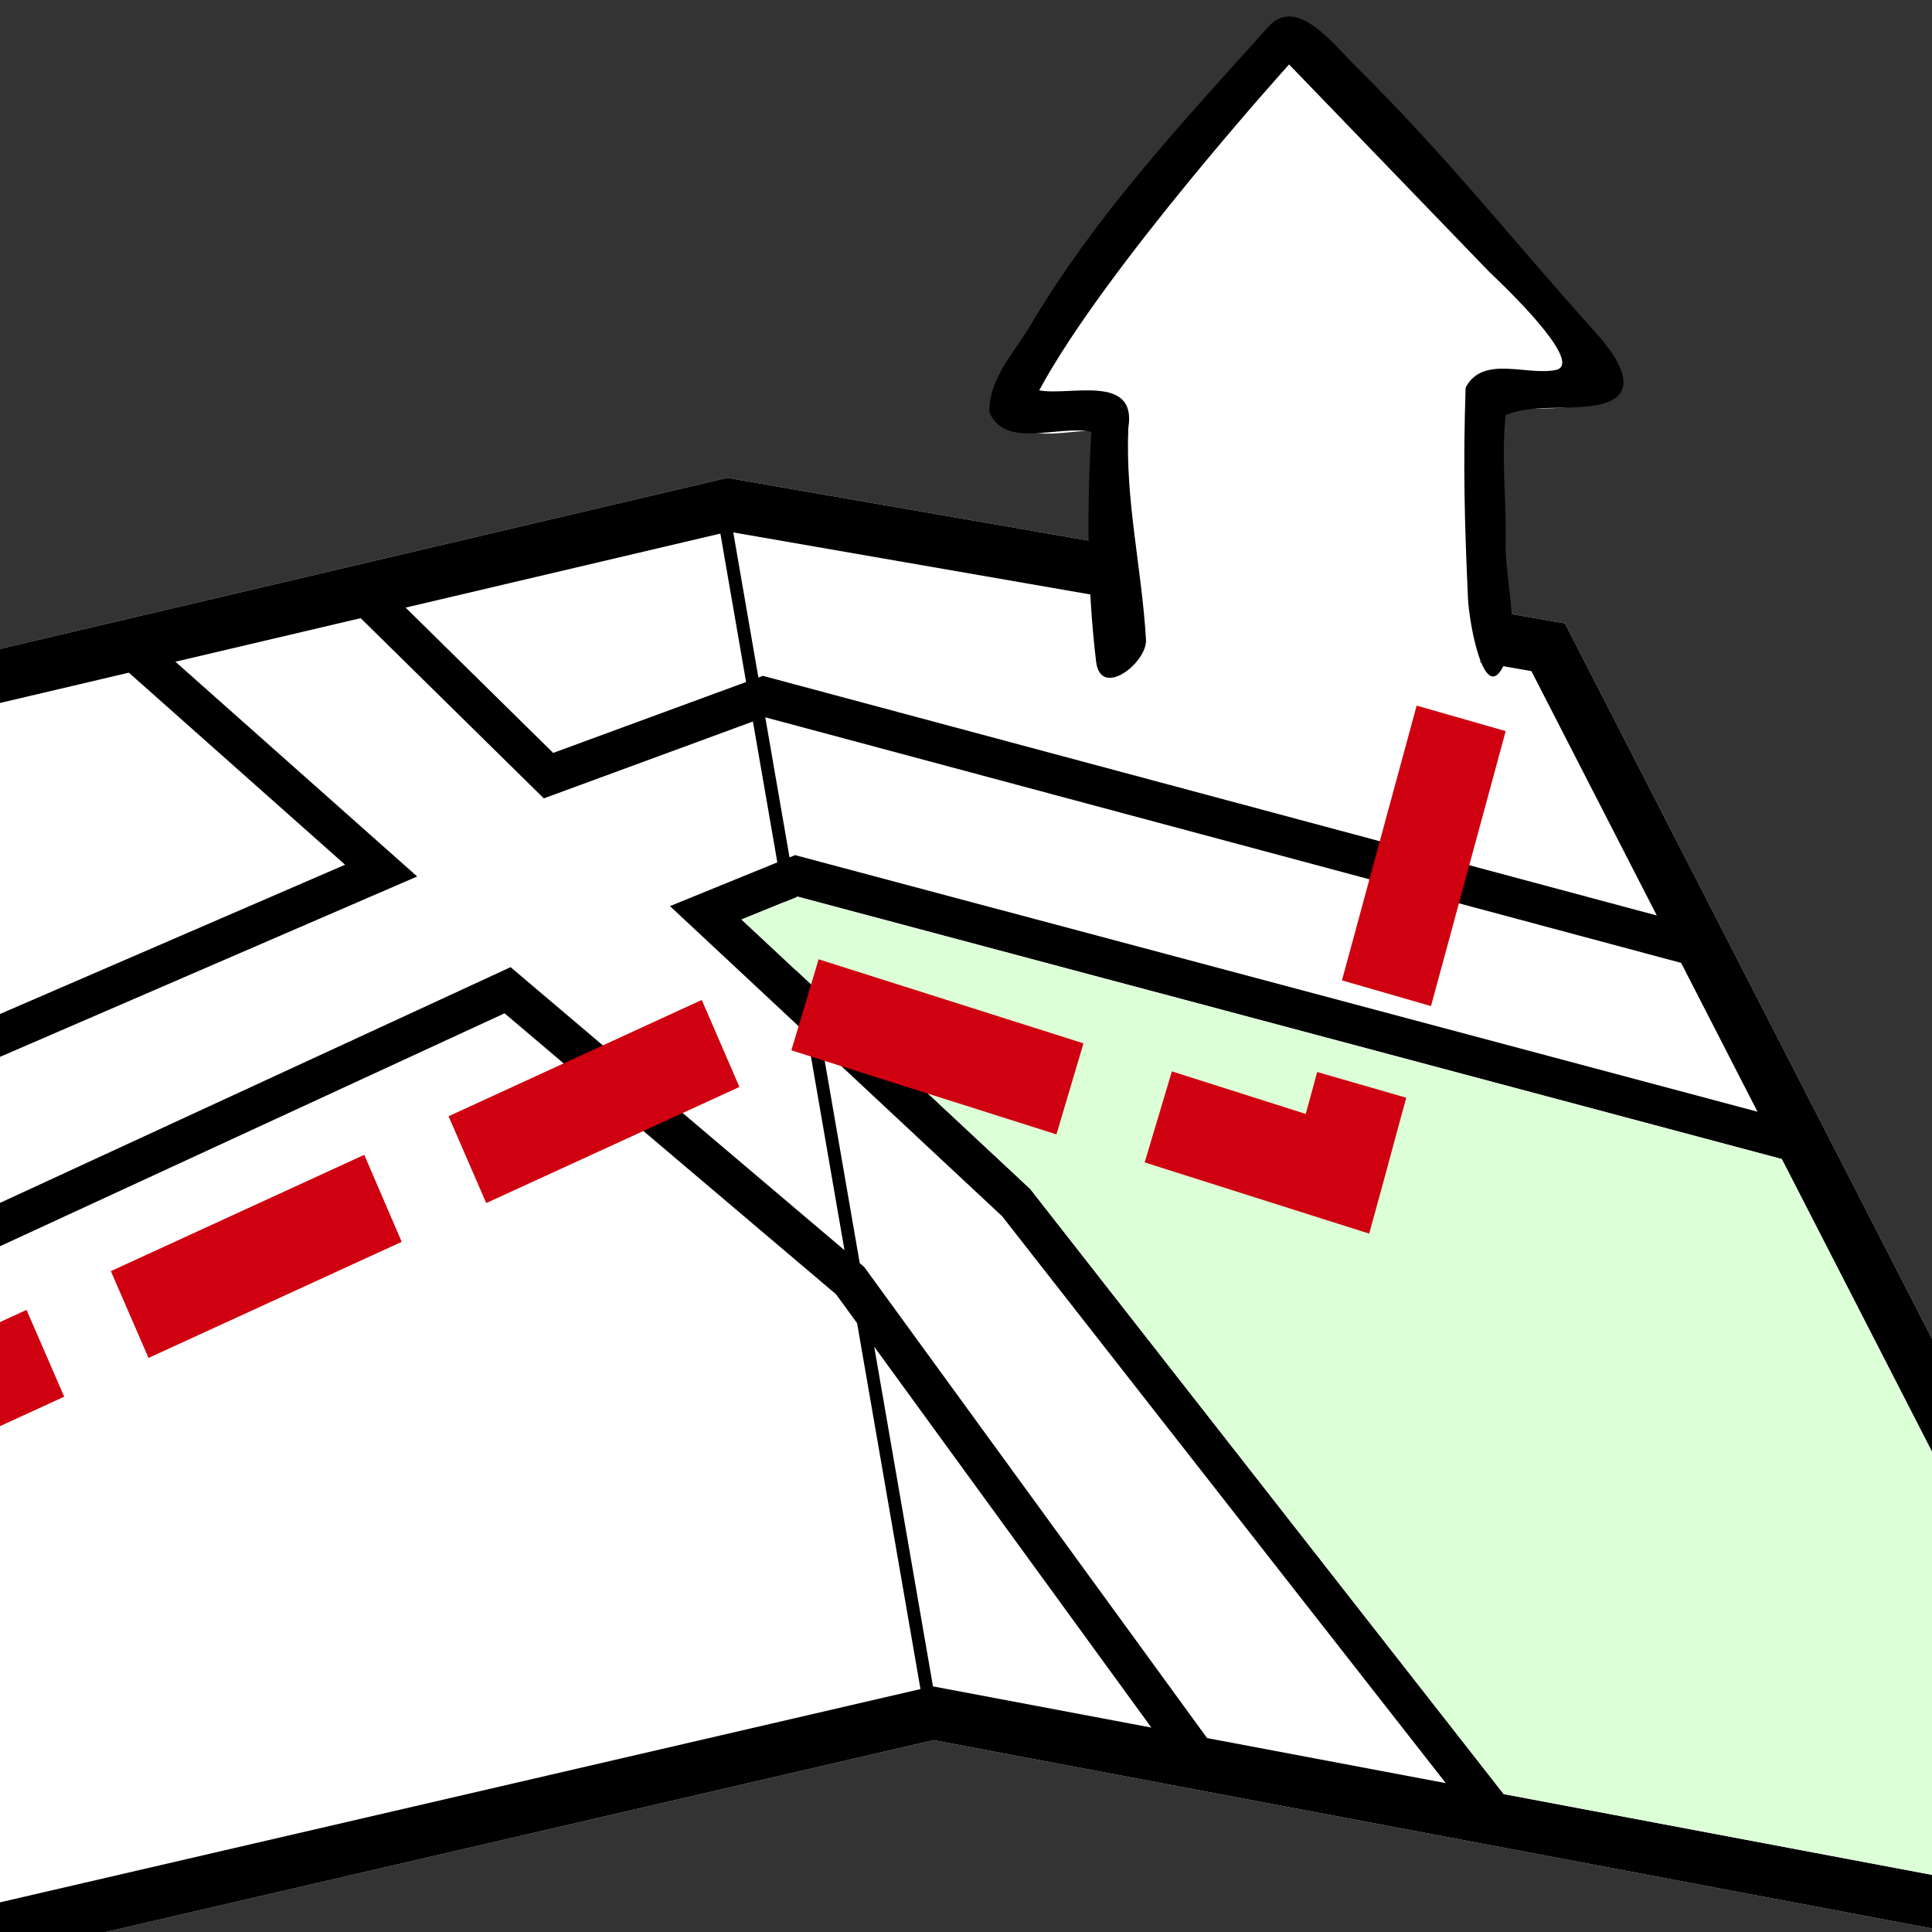
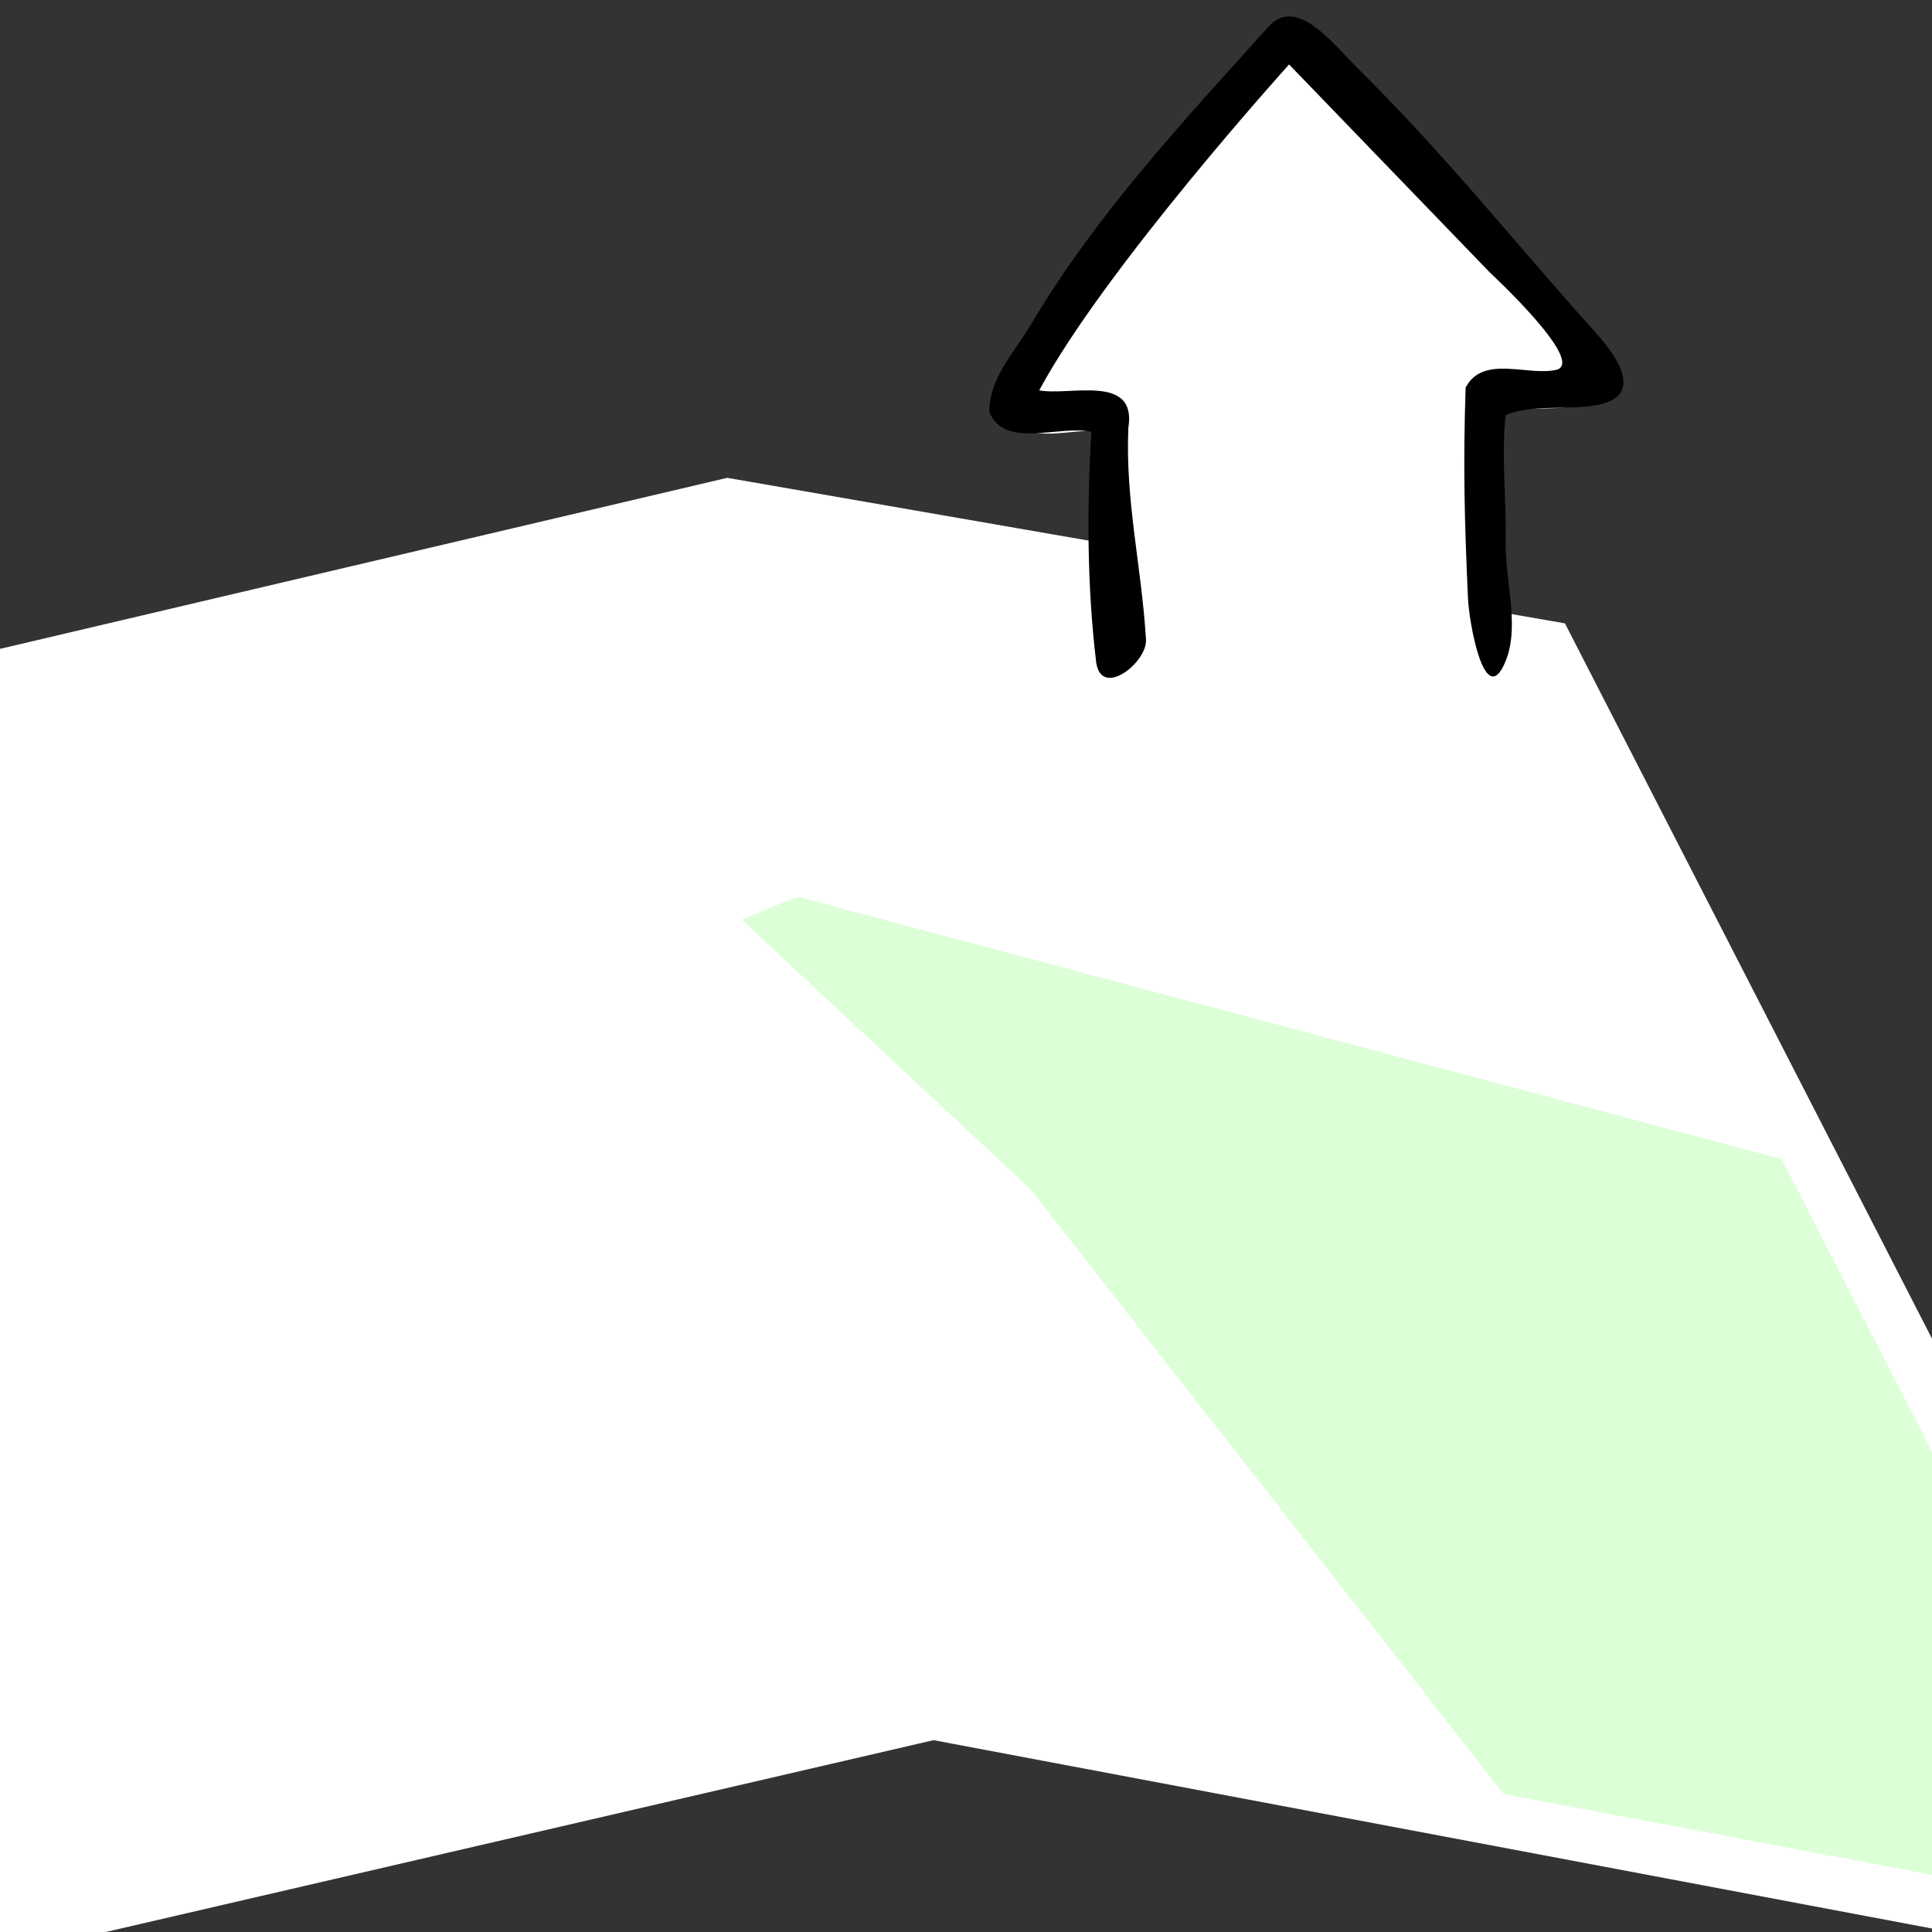
<svg xmlns="http://www.w3.org/2000/svg" xmlns:ns1="http://www.inkscape.org/namespaces/inkscape" xmlns:ns2="http://sodipodi.sourceforge.net/DTD/sodipodi-0.dtd" width="32mm" height="32mm" viewBox="0 0 113.386 113.386" id="svg2" version="1.1" ns1:version="1.4 (e7c3feb1, 2024-10-09)" ns2:docname="favicon.svg" ns1:export-filename="/home/ogg/Nextcloud/logo_design/dalafiberprojekteirng.png" ns1:export-xdpi="96" ns1:export-ydpi="96">
  <rect x="0" y="0" width="113.386" height="113.386" fill="#333333" stroke="none" />
  <defs id="defs4">
    <ns1:path-effect effect="spiro" id="path-effect4971" is_visible="true" lpeversion="0" />
    <ns1:path-effect effect="spiro" id="path-effect4214" is_visible="true" lpeversion="0" />
    <ns1:path-effect effect="spiro" id="path-effect4262" is_visible="true" lpeversion="0" />
    <ns1:path-effect effect="spiro" id="path-effect4242" is_visible="true" lpeversion="0" />
    <ns1:path-effect effect="spiro" id="path-effect4166" is_visible="true" lpeversion="0" />
    <ns1:path-effect effect="spiro" id="path-effect4166-8" is_visible="true" lpeversion="0" />
    <ns1:path-effect effect="spiro" id="path-effect4166-8-8" is_visible="true" lpeversion="0" />
    <ns1:path-effect effect="spiro" id="path-effect4166-8-8-5" is_visible="true" lpeversion="0" />
    <ns1:path-effect effect="spiro" id="path-effect4166-8-8-5-2" is_visible="true" lpeversion="0" />
    <ns1:path-effect effect="spiro" id="path-effect4531-7" is_visible="true" lpeversion="0" />
    <ns1:path-effect effect="spiro" id="path-effect4535-1" is_visible="true" lpeversion="0" />
    <ns1:path-effect effect="spiro" id="path-effect4539-7" is_visible="true" lpeversion="0" />
    <ns1:path-effect effect="spiro" id="path-effect4543-0" is_visible="true" lpeversion="0" />
    <ns1:path-effect effect="spiro" id="path-effect4547-6" is_visible="true" lpeversion="0" />
    <ns1:path-effect effect="spiro" id="path-effect4551-0" is_visible="true" lpeversion="0" />
    <ns1:path-effect effect="spiro" id="path-effect4555-4" is_visible="true" lpeversion="0" />
    <ns1:path-effect effect="spiro" id="path-effect4559-1" is_visible="true" lpeversion="0" />
    <ns1:path-effect effect="spiro" id="path-effect4563-3" is_visible="true" lpeversion="0" />
    <ns1:path-effect effect="spiro" id="path-effect4567-0" is_visible="true" lpeversion="0" />
    <ns1:path-effect effect="spiro" id="path-effect5555" is_visible="true" lpeversion="0" />
  </defs>
  <ns2:namedview id="base" pagecolor="#ffffff" bordercolor="#666666" borderopacity="1.0" ns1:pageopacity="0.0" ns1:pageshadow="2" ns1:zoom="1.18" ns1:cx="247.0339" ns1:cy="57.627119" ns1:document-units="px" ns1:current-layer="layer1" showgrid="false" ns1:window-width="2016" ns1:window-height="1355" ns1:window-x="1264" ns1:window-y="276" ns1:window-maximized="0" showguides="true" ns1:snap-global="true" fit-margin-top="0" fit-margin-left="0" fit-margin-right="0" fit-margin-bottom="0" ns1:snap-bbox="true" ns1:bbox-paths="true" ns1:bbox-nodes="true" ns1:snap-bbox-edge-midpoints="true" ns1:snap-bbox-midpoints="true" ns1:guide-bbox="true" ns1:snap-grids="false" ns1:snap-intersection-paths="true" ns1:snap-to-guides="true" ns1:snap-midpoints="true" ns1:object-paths="true" ns1:object-nodes="true" ns1:snap-smooth-nodes="true" ns1:snap-text-baseline="true" ns1:snap-center="true" ns1:snap-object-midpoints="true" ns1:showpageshadow="2" ns1:pagecheckerboard="0" ns1:deskcolor="#d1d1d1">
    <ns1:grid type="xygrid" id="grid4240" units="pt" spacingx="6.25" spacingy="6.25" empspacing="10" originx="-42.531" originy="-840.812" visible="false" />
    <ns2:guide position="0.794,168.134" orientation="1,0" id="guide4444" ns1:locked="false" />
    <ns2:guide position="208.157,10.824" orientation="1,0" id="guide4446" ns1:locked="false" />
    <ns2:guide position="137.447,209.447" orientation="0,1" id="guide5229" ns1:locked="false" />
    <ns2:guide position="146.186,0.496" orientation="0,1" id="guide5231" ns1:locked="false" />
  </ns2:namedview>
  <g ns1:label="Layer 1" ns1:groupmode="layer" id="layer1" transform="translate(-42.531,-0.759)" style="display:inline">
    <g style="font-style:normal;font-variant:normal;font-weight:normal;font-stretch:normal;font-size:medium;line-height:125%;font-family:'Advent Pro';-inkscape-font-specification:'Advent Pro, Normal';text-align:start;letter-spacing:0px;word-spacing:0px;writing-mode:lr-tb;text-anchor:start;fill:#cf000f;fill-opacity:0.941;stroke:none;stroke-width:5.758;stroke-linecap:butt;stroke-linejoin:miter;stroke-miterlimit:4;stroke-dasharray:none;stroke-opacity:1" transform="matrix(0.096,0,0,0.096,893.973,160.255)" id="g4337-2" />
    <g id="g5275" transform="matrix(0.544,0,0,0.56,-71.066,1.272)">
      <path ns2:nodetypes="ccccccccccc" ns1:connector-curvature="0" id="path4529-6" d="m 287.272,49.161 -89.598,20.471 -92.814,-15.193 -0.873,1.943 -24.465,54.551 -36.99,76.732 139.283,22.541 127.717,-28.752 143.867,26.365 -75.75,-143.406 z" style="color:#000000;font-style:normal;font-variant:normal;font-weight:normal;font-stretch:normal;font-size:medium;line-height:125%;font-family:'Advent Pro';-inkscape-font-specification:'Advent Pro, Normal';text-indent:0;text-align:start;text-decoration:none;text-decoration-line:none;text-decoration-style:solid;text-decoration-color:#000000;letter-spacing:0px;word-spacing:0px;text-transform:none;writing-mode:lr-tb;direction:ltr;baseline-shift:baseline;text-anchor:start;white-space:normal;clip-rule:nonzero;display:inline;overflow:visible;visibility:visible;opacity:1;isolation:auto;mix-blend-mode:normal;color-interpolation:sRGB;color-interpolation-filters:linearRGB;solid-color:#000000;solid-opacity:1;fill:#ffffff;fill-opacity:1;fill-rule:evenodd;stroke:none;stroke-width:1.263;stroke-linecap:butt;stroke-linejoin:miter;stroke-miterlimit:4;stroke-dasharray:none;stroke-dashoffset:0;stroke-opacity:1;color-rendering:auto;image-rendering:auto;shape-rendering:auto;text-rendering:auto;enable-background:accumulate" />
      <path d="m 89.057,103.182 99.387,35.645 0.154,-0.07 -7.715,65.688 -130.156,-21.057" style="color:#000000;font-style:normal;font-variant:normal;font-weight:normal;font-stretch:normal;font-size:medium;line-height:125%;font-family:'Advent Pro';-inkscape-font-specification:'Advent Pro, Normal';text-indent:0;text-align:start;text-decoration:none;text-decoration-line:none;text-decoration-style:solid;text-decoration-color:#000000;letter-spacing:0px;word-spacing:0px;text-transform:none;writing-mode:lr-tb;direction:ltr;baseline-shift:baseline;text-anchor:start;white-space:normal;clip-rule:nonzero;display:inline;overflow:visible;visibility:visible;isolation:auto;mix-blend-mode:normal;color-interpolation:sRGB;color-interpolation-filters:linearRGB;solid-color:#000000;solid-opacity:1;fill:#ddffd8;fill-opacity:1;fill-rule:evenodd;stroke:none;stroke-width:1.263;stroke-linecap:butt;stroke-linejoin:miter;stroke-miterlimit:4;stroke-dasharray:none;stroke-dashoffset:0;stroke-opacity:1;color-rendering:auto;image-rendering:auto;shape-rendering:auto;text-rendering:auto;enable-background:accumulate" id="path1-6" />
-       <path ns1:connector-curvature="0" id="path4529" d="m 287.272,49.161 -89.598,20.471 -92.814,-15.193 -0.873,1.943 -24.465,54.551 -36.99,76.732 139.283,22.541 127.717,-28.752 143.867,26.365 -75.75,-143.406 z m 0.654,5.721 86.104,14.535 13.529,25.611 -96.438,-25.115 -0.486,0.174 z m -1.391,0.121 2.773,15.557 -20.812,7.43 -15.92,-15.229 z m -178.365,5.578 87.922,14.391 -4.416,37.582 -0.641,0.27 L 98.256,82.68 Z m 139.559,3.287 19.758,18.887 22.559,-8.057 2.633,14.762 -11.582,4.586 14.789,13.412 4.037,22.646 -36.02,-29.66 -73.275,32.861 1.955,-16.643 61.242,-25.723 -26.086,-22.506 z m -25.01,5.713 23.33,20.127 -52.912,22.232 4.316,-36.746 0.4,0.066 24.865,-5.68 z m 68.66,4.678 98.803,25.736 8.238,15.594 -103.826,-26.889 -0.6,0.238 z m -194.83,12.227 94.58,30.725 -1.967,16.754 -0.891,0.398 -97.51,-34.979 z m 198.32,6.568 106.172,27.496 42.143,79.775 -72.145,-13.223 -51.08,-63.416 -23.584,-21.381 -1.639,-9.199 0.133,-0.053 z m -1.449,0.572 1.275,7.156 -5.883,-5.334 z m -204.363,9.557 99.387,35.645 0.154,-0.07 -7.715,65.688 -130.156,-21.057 33.807,-70.121 z m 174.195,2.096 35.766,29.451 2.268,3.027 6.836,38.344 -125.848,28.324 7.791,-66.324 z m 34.312,3.703 19.365,17.562 47.867,59.414 -25.754,-4.721 -37.006,-49.391 -0.467,-0.385 z m 5.566,31.238 29.902,39.916 -23.561,-4.318 z" style="color:#000000;font-style:normal;font-variant:normal;font-weight:normal;font-stretch:normal;font-size:medium;line-height:125%;font-family:'Advent Pro';-inkscape-font-specification:'Advent Pro, Normal';text-indent:0;text-align:start;text-decoration:none;text-decoration-line:none;text-decoration-style:solid;text-decoration-color:#000000;letter-spacing:0px;word-spacing:0px;text-transform:none;writing-mode:lr-tb;direction:ltr;baseline-shift:baseline;text-anchor:start;white-space:normal;clip-rule:nonzero;display:inline;overflow:visible;visibility:visible;opacity:1;isolation:auto;mix-blend-mode:normal;color-interpolation:sRGB;color-interpolation-filters:linearRGB;solid-color:#000000;solid-opacity:1;fill:#000000;fill-opacity:1;fill-rule:evenodd;stroke:none;stroke-width:1.263;stroke-linecap:butt;stroke-linejoin:miter;stroke-miterlimit:4;stroke-dasharray:none;stroke-dashoffset:0;stroke-opacity:1;color-rendering:auto;image-rendering:auto;shape-rendering:auto;text-rendering:auto;enable-background:accumulate" ns2:nodetypes="cccccccccccccccccccccccccccccccccccccccccccccccccccccccccccccccccccccccccccccccccccccccccccccccccc" />
      <path id="path1" style="color:#000000;font-style:normal;font-variant:normal;font-weight:normal;font-stretch:normal;font-size:medium;line-height:125%;font-family:'Advent Pro';-inkscape-font-specification:'Advent Pro, Normal';text-indent:0;text-align:start;text-decoration:none;text-decoration-line:none;text-decoration-style:solid;text-decoration-color:#000000;letter-spacing:0px;word-spacing:0px;text-transform:none;writing-mode:lr-tb;direction:ltr;baseline-shift:baseline;text-anchor:start;white-space:normal;clip-rule:nonzero;display:inline;overflow:visible;visibility:visible;isolation:auto;mix-blend-mode:normal;color-interpolation:sRGB;color-interpolation-filters:linearRGB;solid-color:#000000;solid-opacity:1;fill:#ddffd8;fill-opacity:1;fill-rule:evenodd;stroke:none;stroke-width:1.263;stroke-linecap:butt;stroke-linejoin:miter;stroke-miterlimit:4;stroke-dasharray:none;stroke-dashoffset:0;stroke-opacity:1;color-rendering:auto;image-rendering:auto;shape-rendering:auto;text-rendering:auto;enable-background:accumulate" d="m 294.869,93.054 -6.055,2.395 c 10.381,9.414 20.764,18.825 31.146,28.237 l 51.079,63.417 72.145,13.222 -42.144,-79.775 z" ns2:nodetypes="ccccccc" />
-       <path ns2:nodetypes="ccccccccccccccccccccccccccccccccccccccccccccccccccccccccccc" ns1:connector-curvature="0" id="path4969" d="m 353.593,101.827 9.605,2.694 8.059,-28.816 -9.605,-2.672 z m -59.397,7.331 28.595,8.81 2.915,-9.539 -28.573,-8.81 z m -36.985,6.911 4.063,9.097 27.314,-12.167 -4.063,-9.119 z m -175.88,3.841 18.642,7.133 3.577,-9.318 -17.937,-6.864 z m 250.977,0.995 19.343,5.962 4.88,1.501 1.391,-4.924 2.606,-9.318 -9.605,-2.694 -1.237,4.394 -14.441,-4.46 z m -111.53,11.394 4.063,9.097 27.314,-12.167 -4.041,-9.119 z m -111.486,-1.7 19.873,7.618 0.068,0.023 0.045,0.023 8.126,2.893 3.356,-9.384 -8.015,-2.871 -0.113,-0.045 -19.784,-7.552 z m 37.493,13.911 8.457,3.025 0.068,0.023 0.09,0.045 19.939,6.359 3.025,-9.495 -19.762,-6.315 -0.176,-0.068 -8.28,-2.959 z m 38.641,3.555 c 4.041,9.097 0,0 4.041,9.097 l 26.276,-11.703 -4.063,-9.097 z" style="color:#000000;font-style:normal;font-variant:normal;font-weight:normal;font-stretch:normal;font-size:medium;line-height:125%;font-family:'Advent Pro';-inkscape-font-specification:'Advent Pro, Normal';text-indent:0;text-align:start;text-decoration:none;text-decoration-line:none;text-decoration-style:solid;text-decoration-color:#000000;letter-spacing:0px;word-spacing:0px;text-transform:none;writing-mode:lr-tb;direction:ltr;baseline-shift:baseline;text-anchor:start;white-space:normal;clip-rule:nonzero;display:inline;overflow:visible;visibility:visible;opacity:1;isolation:auto;mix-blend-mode:normal;color-interpolation:sRGB;color-interpolation-filters:linearRGB;solid-color:#000000;solid-opacity:1;fill:#cf000f;fill-opacity:1;fill-rule:evenodd;stroke:none;stroke-width:0.882;stroke-linecap:butt;stroke-linejoin:miter;stroke-miterlimit:4;stroke-dasharray:2.646, 0.882;stroke-dashoffset:0;stroke-opacity:1;color-rendering:auto;image-rendering:auto;shape-rendering:auto;text-rendering:auto;enable-background:accumulate" />
      <g style="font-style:normal;font-variant:normal;font-weight:normal;font-stretch:normal;font-size:61.501px;line-height:125%;font-family:'Advent Pro';-inkscape-font-specification:'Advent Pro, Normal';text-align:start;letter-spacing:0px;word-spacing:0px;writing-mode:lr-tb;text-anchor:start;fill:#cf000f;fill-opacity:0.941;stroke:none;stroke-width:5.758;stroke-linecap:butt;stroke-linejoin:miter;stroke-miterlimit:4;stroke-dasharray:none;stroke-opacity:1" transform="matrix(0.096,0,0,0.096,817.007,133.783)" id="g4784">
        <g style="stroke-width:5.758;stroke-miterlimit:4;stroke-dasharray:none" id="g4789" transform="translate(19.624,615.023)">
          <g id="g4415">
-             <path ns2:nodetypes="cccsssssccccc" ns1:connector-curvature="0" id="path4255-0-2-9-6" d="m -5107.635,-1301.048 c -9.425,-81.347 -9.611,-163.605 -4.91,-245.316 -33.915,-7.75 -90.536,18.942 -106.678,-21.24 -0.18,-36.581 26.323,-63.788 43.341,-93.261 68.103,-117.941 159.863,-218.106 248.604,-319.064 29.116,-33.125 67.318,18.276 89.962,41.258 97.871,99.332 155.47,175.945 252.759,287.06 21.997,25.124 50.844,67.61 -0.075,76.691 -32.117,5.727 -66.147,-1.368 -94.859,10.595 -4.414,43.402 0.556,88.367 0.204,132.345 -1.887,45.218 2.697,107.973 -16.998,147.972 -109.643,-0.268 -275.857,3.478 -411.35,-17.041 z" style="fill:#ffffff;fill-opacity:1;stroke-width:5.758;stroke-miterlimit:4;stroke-dasharray:none" />
+             <path ns2:nodetypes="cccsssssccccc" ns1:connector-curvature="0" id="path4255-0-2-9-6" d="m -5107.635,-1301.048 c -9.425,-81.347 -9.611,-163.605 -4.91,-245.316 -33.915,-7.75 -90.536,18.942 -106.678,-21.24 -0.18,-36.581 26.323,-63.788 43.341,-93.261 68.103,-117.941 159.863,-218.106 248.604,-319.064 29.116,-33.125 67.318,18.276 89.962,41.258 97.871,99.332 155.47,175.945 252.759,287.06 21.997,25.124 50.844,67.61 -0.075,76.691 -32.117,5.727 -66.147,-1.368 -94.859,10.595 -4.414,43.402 0.556,88.367 0.204,132.345 -1.887,45.218 2.697,107.973 -16.998,147.972 -109.643,-0.268 -275.857,3.478 -411.35,-17.041 " style="fill:#ffffff;fill-opacity:1;stroke-width:5.758;stroke-miterlimit:4;stroke-dasharray:none" />
            <path ns2:nodetypes="cccsssssccssccccccscc" ns1:connector-curvature="0" id="path4255-0-2-9" d="m -5123.202,-1296.345 c -10.132,-83.012 -10.331,-166.952 -5.279,-250.335 -36.456,-7.909 -97.322,19.33 -114.673,-21.675 -0.195,-37.33 28.295,-65.093 46.589,-95.169 73.208,-120.354 171.846,-222.569 267.239,-325.593 31.299,-33.802 72.364,18.65 96.705,42.102 105.207,101.364 167.123,179.545 271.704,292.934 23.647,25.638 54.656,68.994 -0.081,78.26 -34.525,5.845 -71.106,-1.395 -101.969,10.813 -4.746,44.29 0.598,90.174 0.218,135.052 -2.027,46.143 18.307,98.473 -2.863,139.29 -21.719,41.876 -38.378,-47.217 -39.642,-74.649 -3.844,-83.439 -5.564,-144.046 -2.631,-229.69 19.464,-36.074 68.912,-12.453 101.711,-19.351 34.961,-7.956 -74.395,-106.241 -74.395,-106.241 l -225.711,-227.18 c 0,0 -207.018,222.546 -280.789,355.737 34.155,6.483 110.112,-18.623 100.159,40.989 -3.523,80.188 14.912,151.205 19.843,231.238 1.535,24.911 -51.276,65.459 -56.135,23.467 z" style="fill:#000000;fill-opacity:1;stroke-width:143.958;stroke-miterlimit:4;stroke-dasharray:none" />
          </g>
        </g>
      </g>
    </g>
  </g>
</svg>